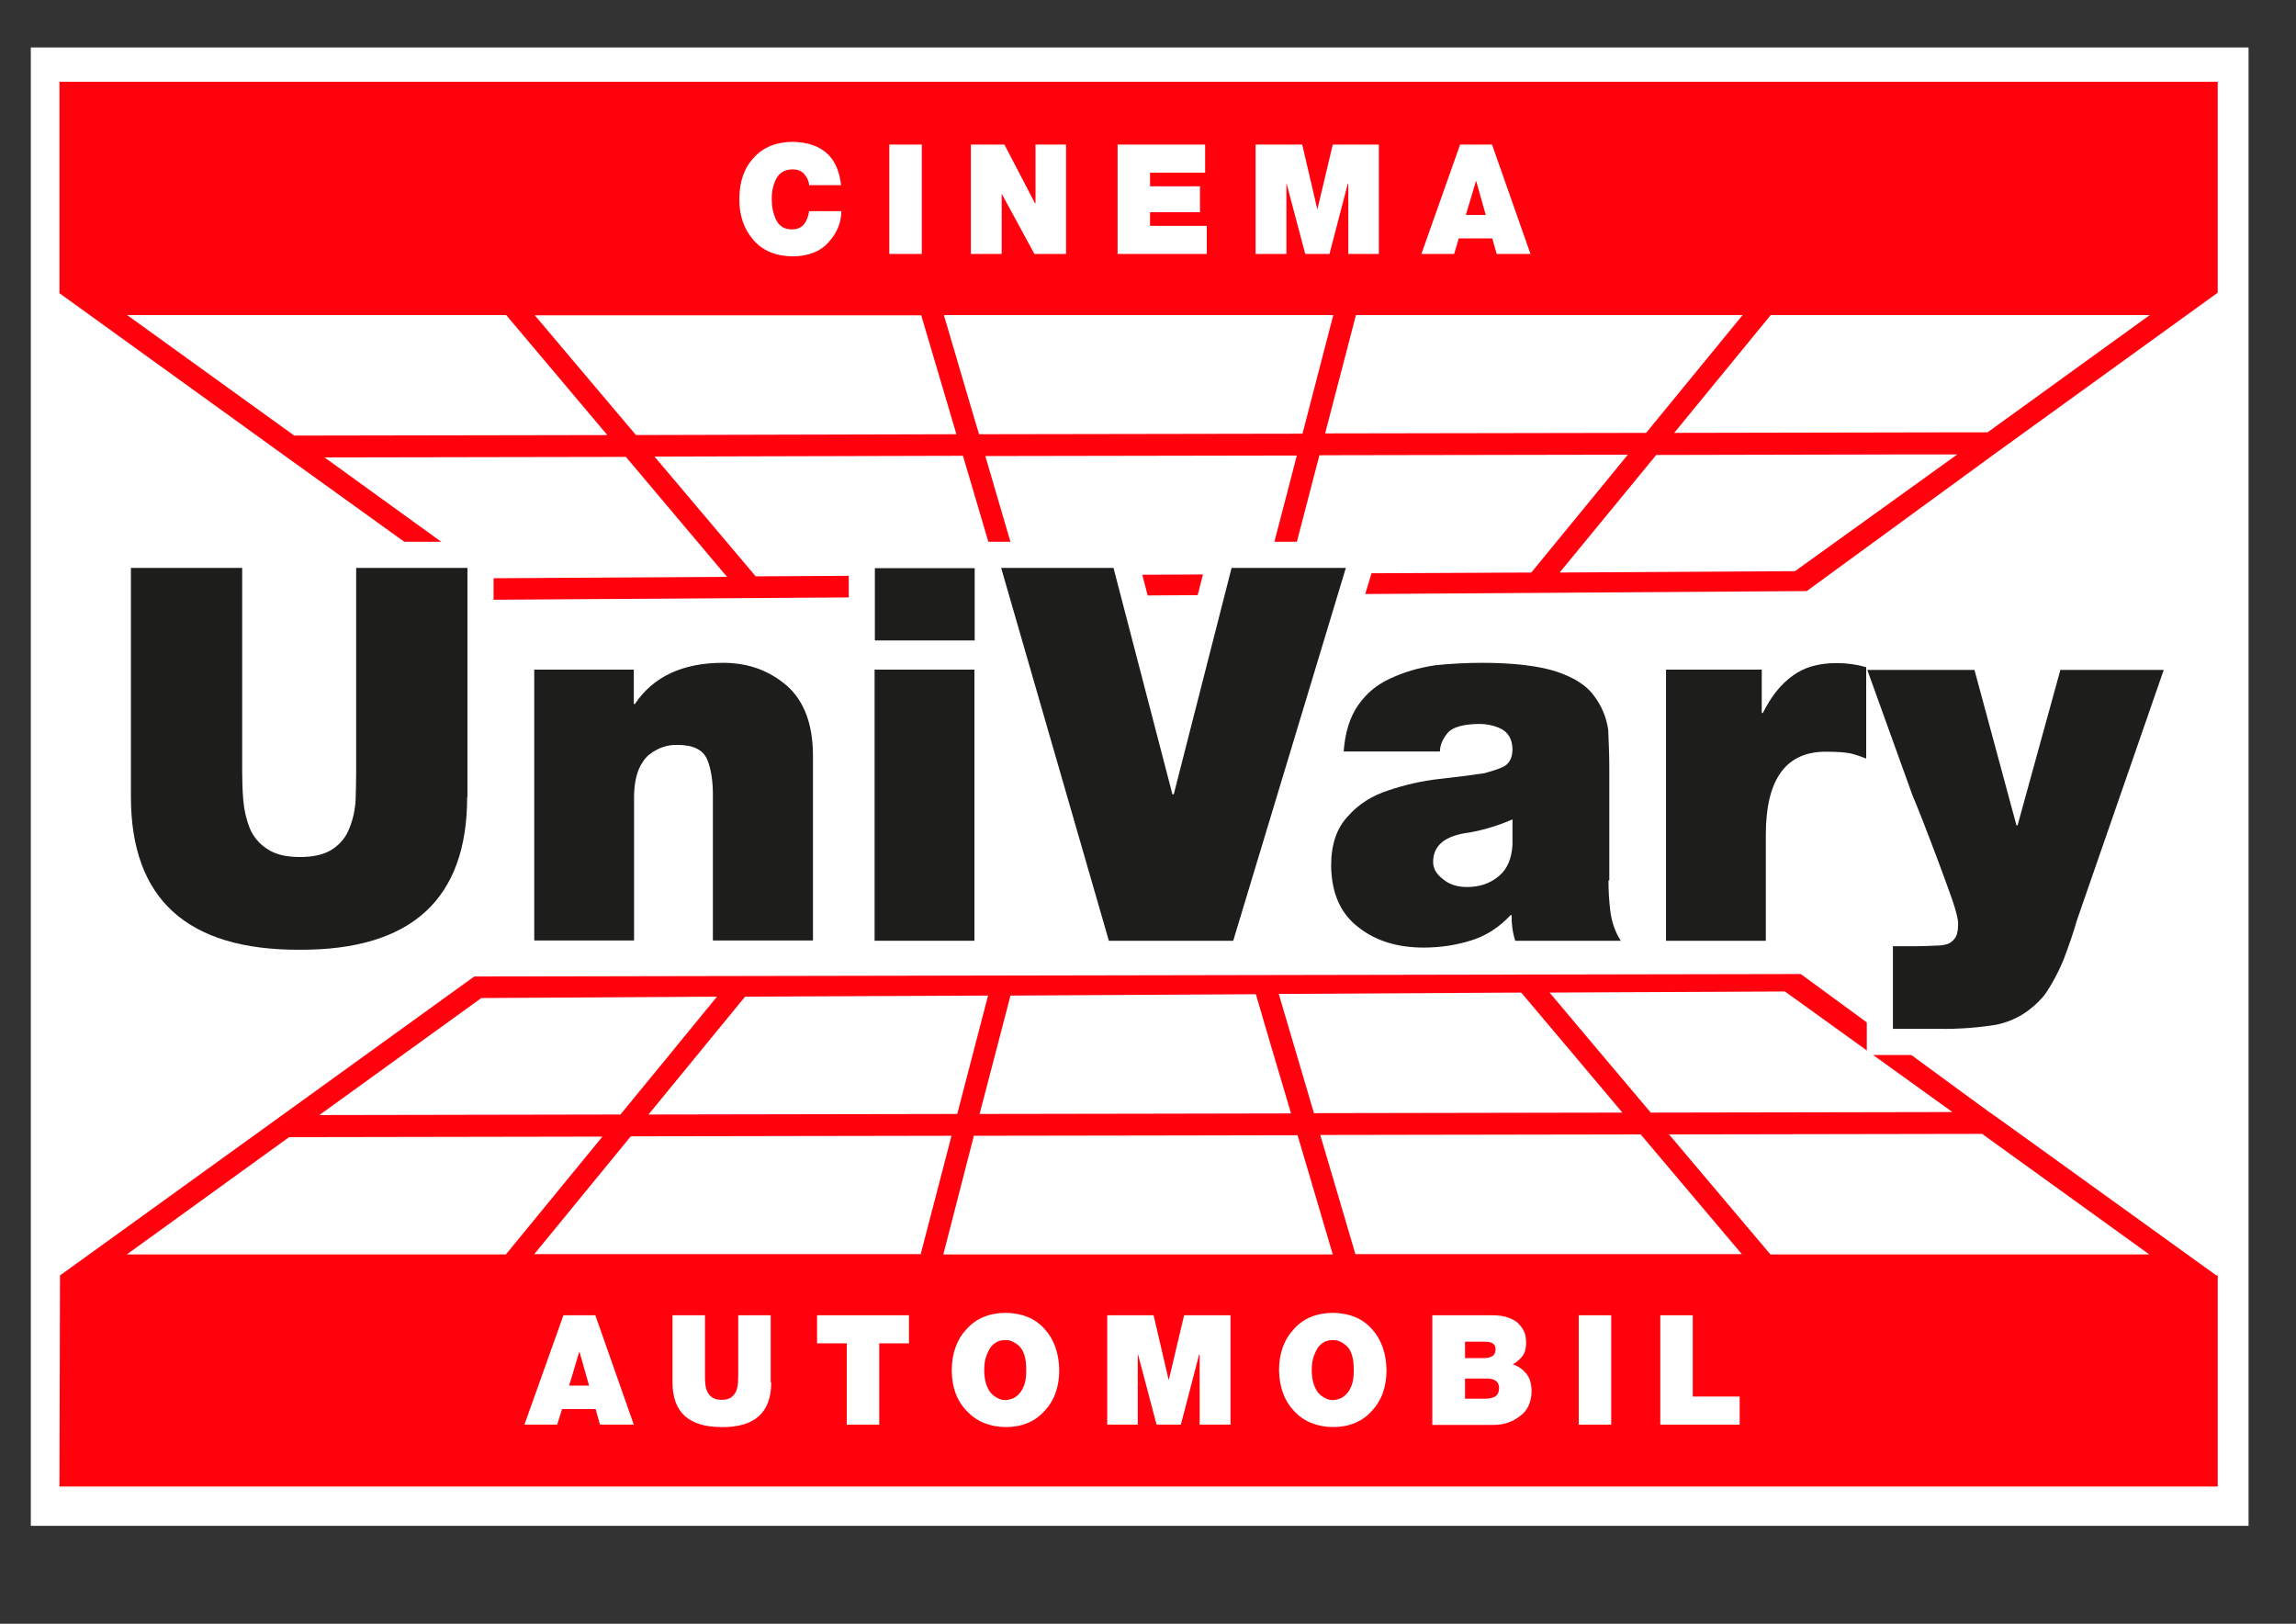
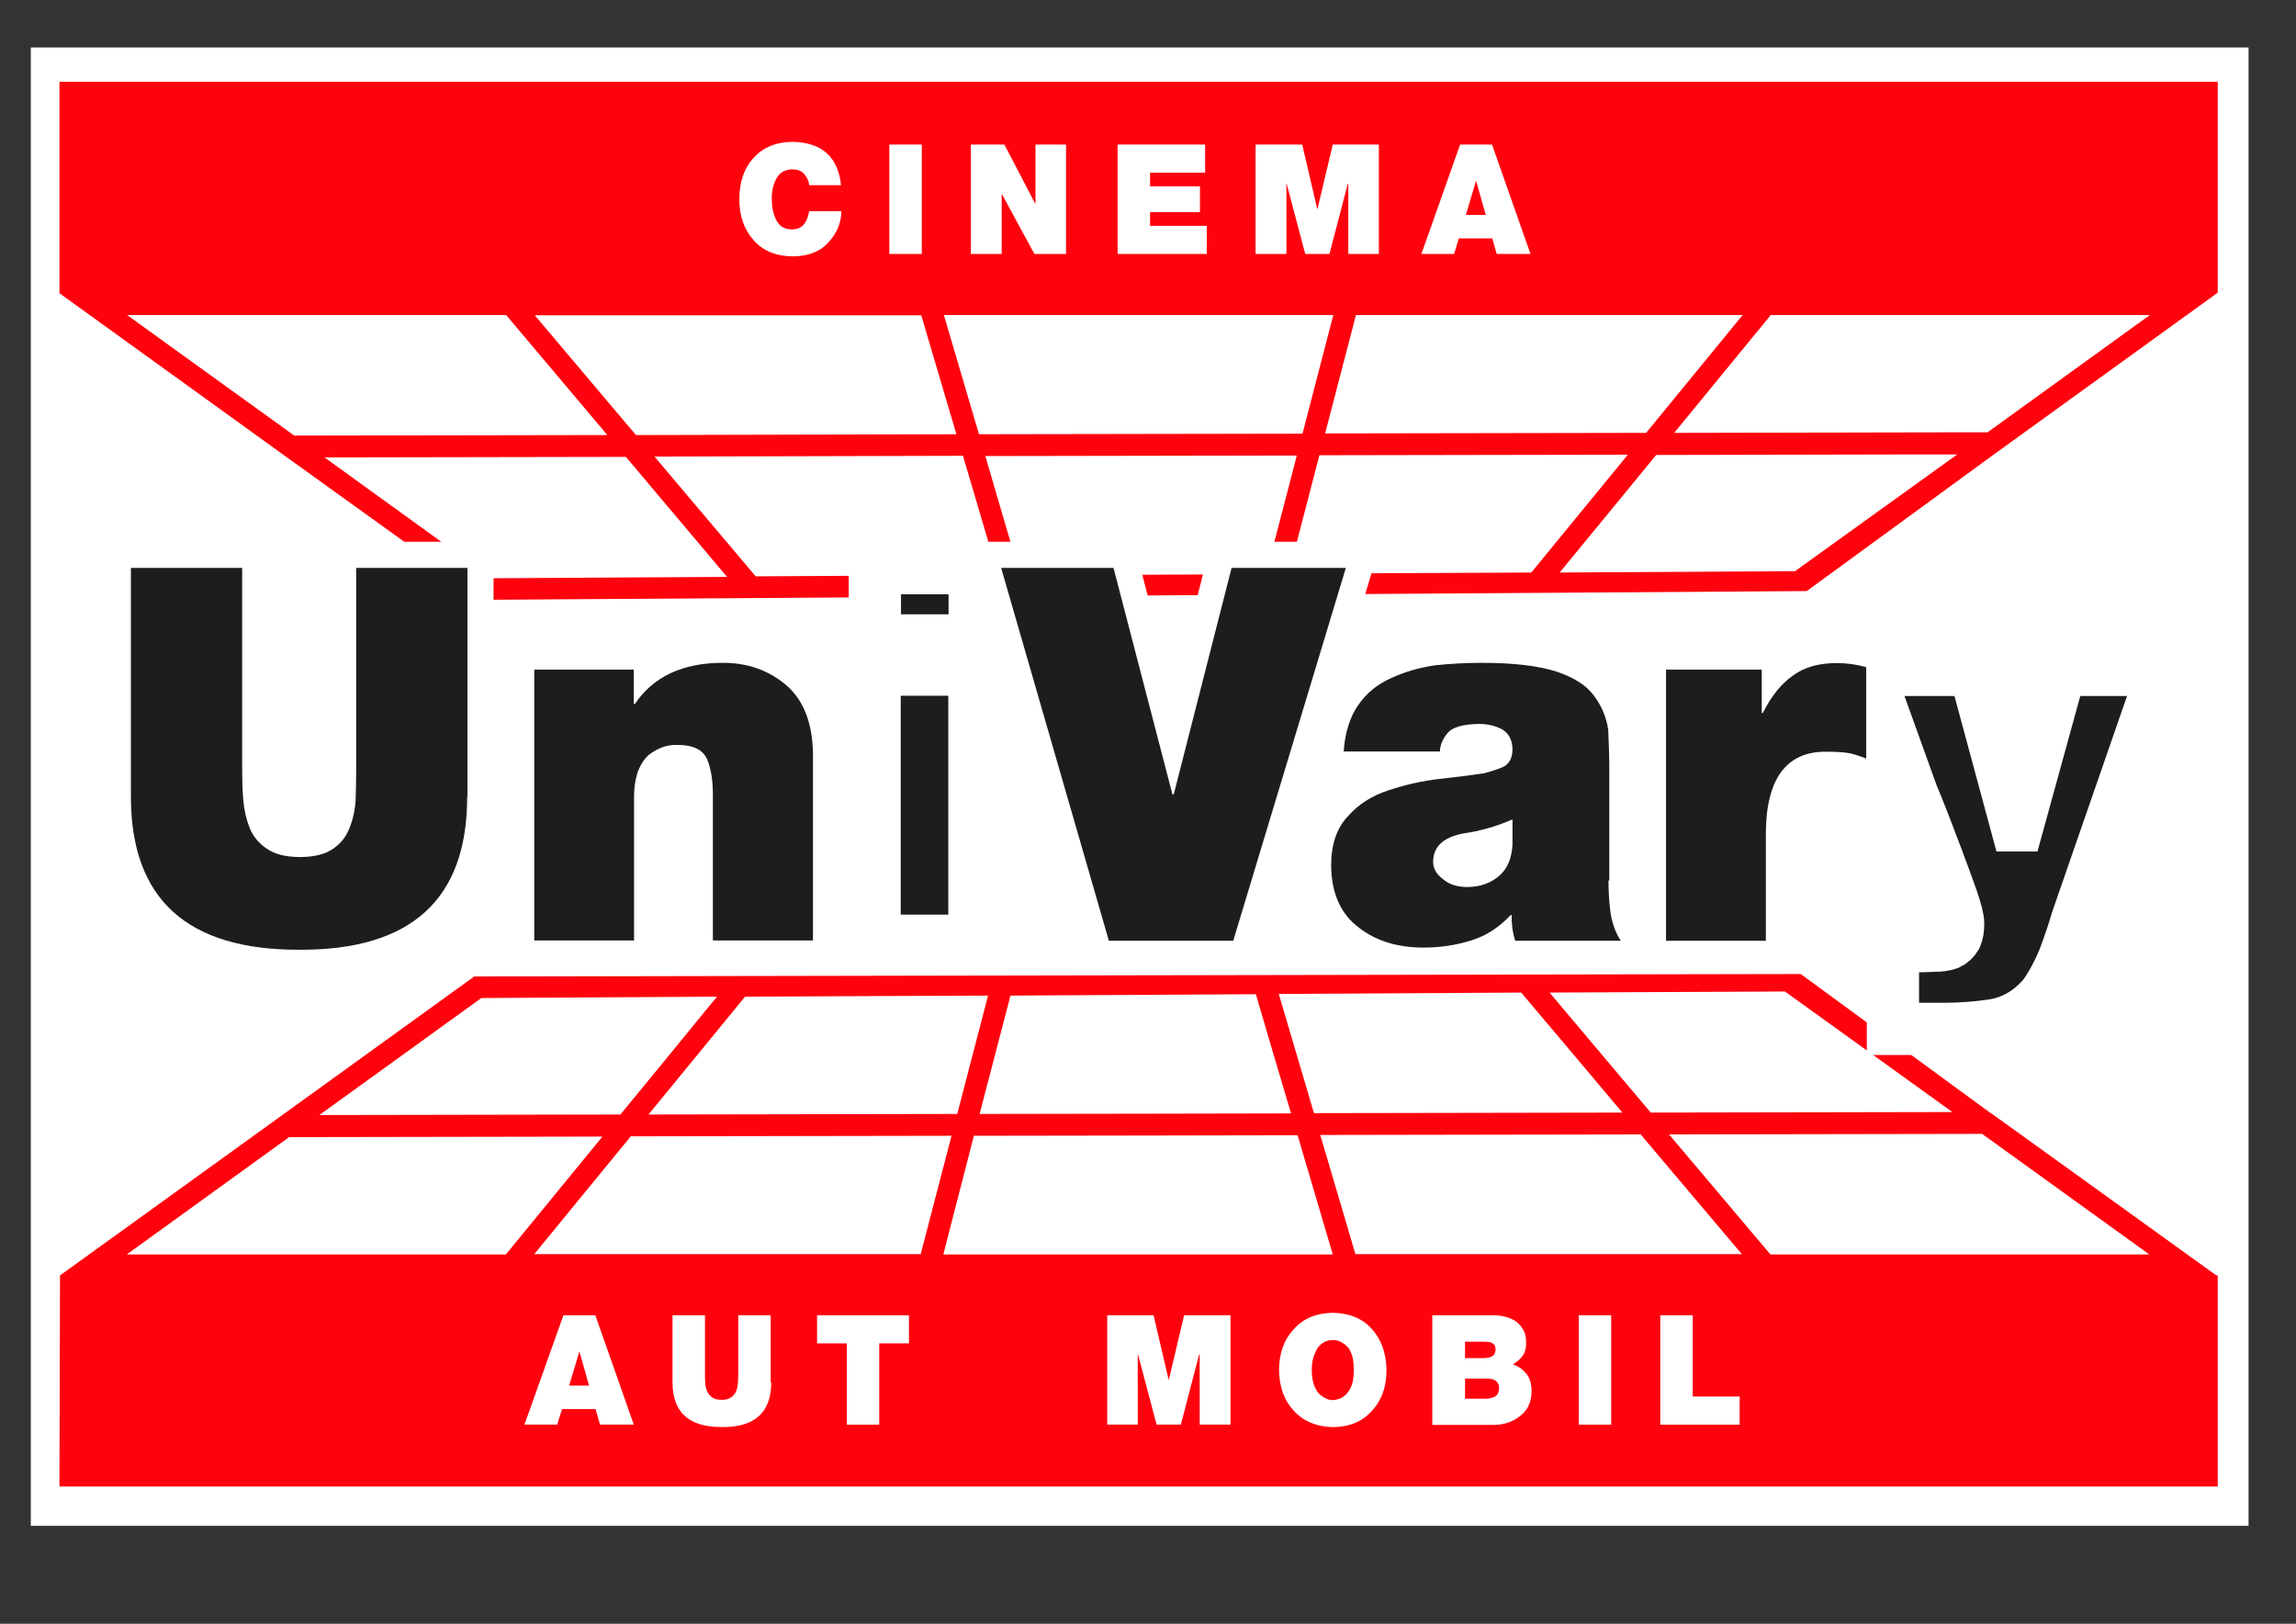
<svg xmlns="http://www.w3.org/2000/svg" version="1.1" x="0px" y="0px" viewBox="0 0 841.9 595.3" style="enable-background:new 0 0 841.9 595.3;" xml:space="preserve">
  <rect x="0" y="0" width="841.9" height="595.3" fill="#333333" stroke="none" />
  <style type="text/css">
	.st0{fill:#FFFFFF;}
	.st1{fill:#FF020D;}
	.st2{fill:#1D1D1B;}
	.st3{fill:none;stroke:#FFFFFF;stroke-width:19.158;stroke-miterlimit:10;}
</style>
  <g id="Ebene_2">
    <rect x="11.3" y="17.4" class="st0" width="813.2" height="542" />
  </g>
  <g id="Ebene_1">
    <path class="st1" d="M731.4,166.4L731.4,166.4l81.8-59.1V30H21.8v77v0.5l80.4,58l75.6,54.4h0l484.7-3.2L731.4,166.4z M347.8,149.4   l2.9,9.8l-79.7,0.2l-37.8,0.1l-9.9-11.7l-27.2-32.2h141.7L347.8,149.4z M346.1,115.5h142.8L477.6,159L359,159.2l-1.3-4.3   L346.1,115.5z M275.7,167.3l77.4-0.2l12.9,43.7l-88.9,0.5l-37.1-43.9L275.7,167.3z M361.3,167.2l114.2-0.2l-0.7,2.8l-10.6,40.7   l-84.9,0.4l-5.2,0L361.3,167.2z M483.8,166.9l113.1-0.2l-35.4,43.2l-42.4,0.2l-46.6,0.2L483.8,166.9z M485.9,158.9l11.3-43.4h141.8   l-35.4,43.2L485.9,158.9z M46.6,115.5h139l30.6,36.3l6.5,7.7l-114.8,0.2L46.6,115.5z M119,167.7l110.5-0.2l37.1,44l-35.1,0.2   l-51.2,0.3L119,167.7z M658.2,209.4l-70,0.4l-16.3,0.1l35.4-43.1l94.5-0.2l15.9,0L658.2,209.4z M728.8,158.5l-11,0l-103.9,0.2   l35.4-43.2h139L728.8,158.5z" />
    <path class="st1" d="M660.3,357.1L173.9,358l-81.6,58.9l-70.3,50.7L21.8,545h791.4v-77.4h-0.5l-72.2-52h0l-10.6-7.6l-0.5-0.3h0   L660.3,357.1z M273.2,365.4l43.8-0.2l45.3-0.2L351,408.4l-113.2,0.2l14.5-17.7L273.2,365.4z M488.4,430.6l-4.3-14.5l117.5-0.2   l37.1,43.9H497L488.4,430.6z M359.2,408.4l10.7-41l0.6-2.4l90-0.5l5.1,17.4l7.8,26.3l-51.1,0.1L359.2,408.4z M231.3,416.6   l117.6-0.2l-11.3,43.4H195.9L231.3,416.6z M357.1,416.4l65.9-0.1l52.8-0.1l12.9,43.7H345.9L357.1,416.4z M594.9,407.9l-113.1,0.2   l-12.9-43.7l88.9-0.5l19.5,23.1L594.9,407.9z M649.1,459.8L612,415.9l114.8-0.2l61.3,44.2H649.1z M605.3,407.9L588.5,388   l-20.3-24.1l86.3-0.4l61.4,44.2L605.3,407.9z M176.5,365.9l52.4-0.3l34-0.2l-21.2,25.9l-14.2,17.3l-110.4,0.2L176.5,365.9z    M106,416.9l114.9-0.2l-35.4,43.2h-139L106,416.9z" />
    <g>
      <path class="st2" d="M171.3,292.2c0,37.5-20.5,56.2-61.6,56c-41.1,0.1-61.7-18.6-61.7-56.1v-83.9h40.8v74.5c0,3.5,0.1,7,0.4,10.6    c0.3,3.7,1.1,7.1,2.4,10.4c1.3,3.1,3.4,5.6,6.3,7.5c2.9,2,6.9,3,12.1,3c5.2,0,9.2-1,12.1-3c2.8-1.9,4.8-4.4,6-7.5    c1.3-3.2,2.1-6.7,2.3-10.4c0.1-3.6,0.2-7.1,0.2-10.6v-74.5h40.8V292.2z" />
      <path class="st3" d="M171.3,292.2c0,37.5-20.5,56.2-61.6,56c-41.1,0.1-61.7-18.6-61.7-56.1v-83.9h40.8v74.5c0,3.5,0.1,7,0.4,10.6    c0.3,3.7,1.1,7.1,2.4,10.4c1.3,3.1,3.4,5.6,6.3,7.5c2.9,2,6.9,3,12.1,3c5.2,0,9.2-1,12.1-3c2.8-1.9,4.8-4.4,6-7.5    c1.3-3.2,2.1-6.7,2.3-10.4c0.1-3.6,0.2-7.1,0.2-10.6v-74.5h40.8V292.2z" />
      <path class="st2" d="M195.9,245.5h36.5v12.6h0.4c6.7-10,17.5-15.1,32.3-15.1c9,0,16.7,2.7,23.2,8.2c6.4,5.5,9.7,14,9.8,25.4v68.2    h-36.7v-52.2c0.1-5.9-0.6-10.6-2.1-14.2c-1.6-3.6-5.2-5.3-10.9-5.3c-3.6-0.1-7,1-10.3,3.5c-1.6,1.3-2.9,3.2-4,5.7    c-1,2.7-1.6,6-1.6,10v52.5h-36.6V245.5z" />
      <path class="st3" d="M195.9,245.5h36.5v12.6h0.4c6.7-10,17.5-15.1,32.3-15.1c9,0,16.7,2.7,23.2,8.2c6.4,5.5,9.7,14,9.8,25.4v68.2    h-36.7v-52.2c0.1-5.9-0.6-10.6-2.1-14.2c-1.6-3.6-5.2-5.3-10.9-5.3c-3.6-0.1-7,1-10.3,3.5c-1.6,1.3-2.9,3.2-4,5.7    c-1,2.7-1.6,6-1.6,10v52.5h-36.6V245.5z" />
      <path class="st2" d="M357.4,234.8h-36.6v-26.5h36.6V234.8z M320.7,245.5h36.6v99.4h-36.6V245.5z" />
      <path class="st3" d="M357.4,234.8h-36.6v-26.5h36.6V234.8z M320.7,245.5h36.6v99.4h-36.6V245.5z" />
      <polygon class="st2" points="452.2,344.9 406.6,344.9 367.1,208.2 408.3,208.2 429.9,291.2 430.4,291.2 451.6,208.2 493.5,208.2       " />
      <polygon class="st3" points="452.2,344.9 406.6,344.9 367.1,208.2 408.3,208.2 429.9,291.2 430.4,291.2 451.6,208.2 493.5,208.2       " />
      <path class="st2" d="M589.8,322.8c0,3.7,0.2,7.5,0.7,11.4c0.5,3.8,1.7,7.4,3.8,10.7h-38.7c-1-3.2-1.4-6.3-1.3-9.4h-0.4    c-4.1,4.4-8.8,7.5-14.2,9.2c-5.6,1.8-11.5,2.7-17.7,2.7c-9.5,0-17.4-2.4-23.7-7.3c-6.7-5-10.1-12.6-10.2-22.8    c0-7.8,2.1-13.8,6.2-18.1c3.9-4.4,8.8-7.5,14.7-9.4c6.2-2.1,12.4-3.5,18.6-4.2c6.2-0.7,11.8-1.4,16.6-2.1c1.4-0.4,2.8-0.8,4-1.2    c1.2-0.4,2.3-0.8,3.3-1.3c2.1-1.2,3.1-3.4,3.1-6.4c-0.1-3.4-1.4-5.8-3.8-7.2c-2.4-1.3-5.3-2-8.6-2c-5.7,0.1-9.5,1.2-11.3,3.2    c-1.9,2.3-2.9,4.6-2.9,6.9h-35.3c0.5-7,2.3-12.7,5.4-17.1c3-4.3,6.9-7.5,11.8-9.7c4.9-2.3,10.3-3.9,16.3-4.8    c5.8-0.6,11.5-0.9,17.2-0.9c11.6,0,20.7,1.1,27.3,3.2c6.5,2.2,11.1,5.1,13.8,8.9c2.8,3.7,4.5,7.8,5.2,12.4    c0.2,4.7,0.4,9.4,0.4,14.3V322.8z M554.6,300.4c-5,2.2-10.2,3.8-15.7,4.8c-9,1.1-13.4,4.7-13.4,10.8c0,2.4,1.2,4.5,3.6,6.3    c2.2,1.9,5.2,2.9,8.8,2.9c4.6,0,8.5-1.3,11.7-4c3.1-2.6,4.7-6.4,5-11.5V300.4z" />
      <path class="st3" d="M589.8,322.8c0,3.7,0.2,7.5,0.7,11.4c0.5,3.8,1.7,7.4,3.8,10.7h-38.7c-1-3.2-1.4-6.3-1.3-9.4h-0.4    c-4.1,4.4-8.8,7.5-14.2,9.2c-5.6,1.8-11.5,2.7-17.7,2.7c-9.5,0-17.4-2.4-23.7-7.3c-6.7-5-10.1-12.6-10.2-22.8    c0-7.8,2.1-13.8,6.2-18.1c3.9-4.4,8.8-7.5,14.7-9.4c6.2-2.1,12.4-3.5,18.6-4.2c6.2-0.7,11.8-1.4,16.6-2.1c1.4-0.4,2.8-0.8,4-1.2    c1.2-0.4,2.3-0.8,3.3-1.3c2.1-1.2,3.1-3.4,3.1-6.4c-0.1-3.4-1.4-5.8-3.8-7.2c-2.4-1.3-5.3-2-8.6-2c-5.7,0.1-9.5,1.2-11.3,3.2    c-1.9,2.3-2.9,4.6-2.9,6.9h-35.3c0.5-7,2.3-12.7,5.4-17.1c3-4.3,6.9-7.5,11.8-9.7c4.9-2.3,10.3-3.9,16.3-4.8    c5.8-0.6,11.5-0.9,17.2-0.9c11.6,0,20.7,1.1,27.3,3.2c6.5,2.2,11.1,5.1,13.8,8.9c2.8,3.7,4.5,7.8,5.2,12.4    c0.2,4.7,0.4,9.4,0.4,14.3V322.8z M554.6,300.4c-5,2.2-10.2,3.8-15.7,4.8c-9,1.1-13.4,4.7-13.4,10.8c0,2.4,1.2,4.5,3.6,6.3    c2.2,1.9,5.2,2.9,8.8,2.9c4.6,0,8.5-1.3,11.7-4c3.1-2.6,4.7-6.4,5-11.5V300.4z" />
      <path class="st2" d="M610.8,245.5H646v15.9h0.4c3-6,6.6-10.6,11-13.7c4.2-3.1,9.5-4.6,16.1-4.6c3.7,0,7.3,0.5,10.8,1.5v33.5    c-1.8-0.7-3.7-1.4-5.8-1.9c-2.1-0.4-5-0.6-8.7-0.6c-14.7-0.2-22.2,9.8-22.3,30v39.3h-36.6V245.5z" />
      <path class="st3" d="M610.8,245.5H646v15.9h0.4c3-6,6.6-10.6,11-13.7c4.2-3.1,9.5-4.6,16.1-4.6c3.7,0,7.3,0.5,10.8,1.5v33.5    c-1.8-0.7-3.7-1.4-5.8-1.9c-2.1-0.4-5-0.6-8.7-0.6c-14.7-0.2-22.2,9.8-22.3,30v39.3h-36.6V245.5z" />
      <path class="st2" d="M761.6,337.3c-1.3,4.5-2.9,9.2-4.8,14.2c-2,4.9-4.4,9.4-7.2,13.4c-5,5.9-10.8,9.4-17.7,10.8    c-6.8,1.1-13.8,1.6-21.1,1.5h-16.7v-30.3h8.8c2.1,0,4.1-0.1,6.3-0.2c2.1,0,3.8-0.2,5.2-0.7c1.1-0.5,2.1-1.4,2.8-2.6    c0.6-1.2,0.8-2.8,0.8-4.9c0-1.5-0.7-4.4-2.2-8.8c-1.5-4.3-3.3-9.1-5.3-14.5c-4.4-11.7-7.5-19.6-9.3-23.8l-16.5-45.8h39.3l15.4,57    h0.4l15.7-57h37.9L761.6,337.3z" />
      <path class="st3" d="M761.6,337.3c-1.3,4.5-2.9,9.2-4.8,14.2c-2,4.9-4.4,9.4-7.2,13.4c-5,5.9-10.8,9.4-17.7,10.8    c-6.8,1.1-13.8,1.6-21.1,1.5h-16.7v-30.3h8.8c2.1,0,4.1-0.1,6.3-0.2c2.1,0,3.8-0.2,5.2-0.7c1.1-0.5,2.1-1.4,2.8-2.6    c0.6-1.2,0.8-2.8,0.8-4.9c0-1.5-0.7-4.4-2.2-8.8c-1.5-4.3-3.3-9.1-5.3-14.5c-4.4-11.7-7.5-19.6-9.3-23.8l-16.5-45.8h39.3l15.4,57    h0.4l15.7-57h37.9L761.6,337.3z" />
      <path class="st2" d="M171.3,292.2c0,37.5-20.5,56.2-61.6,56c-41.1,0.1-61.7-18.6-61.7-56.1v-83.9h40.8v74.5c0,3.5,0.1,7,0.4,10.6    c0.3,3.7,1.1,7.1,2.4,10.4c1.3,3.1,3.4,5.6,6.3,7.5c2.9,2,6.9,3,12.1,3c5.2,0,9.2-1,12.1-3c2.8-1.9,4.8-4.4,6-7.5    c1.3-3.2,2.1-6.7,2.3-10.4c0.1-3.6,0.2-7.1,0.2-10.6v-74.5h40.8V292.2z" />
      <path class="st2" d="M195.9,245.5h36.5v12.6h0.4c6.7-10,17.5-15.1,32.3-15.1c9,0,16.7,2.7,23.2,8.2c6.4,5.5,9.7,14,9.8,25.4v68.2    h-36.7v-52.2c0.1-5.9-0.6-10.6-2.1-14.2c-1.6-3.6-5.2-5.3-10.9-5.3c-3.6-0.1-7,1-10.3,3.5c-1.6,1.3-2.9,3.2-4,5.7    c-1,2.7-1.6,6-1.6,10v52.5h-36.6V245.5z" />
-       <path class="st2" d="M357.4,234.8h-36.6v-26.5h36.6V234.8z M320.7,245.5h36.6v99.4h-36.6V245.5z" />
      <polygon class="st2" points="452.2,344.9 406.6,344.9 367.1,208.2 408.3,208.2 429.9,291.2 430.4,291.2 451.6,208.2 493.5,208.2       " />
      <path class="st2" d="M589.8,322.8c0,3.7,0.2,7.5,0.7,11.4c0.5,3.8,1.7,7.4,3.8,10.7h-38.7c-1-3.2-1.4-6.3-1.3-9.4h-0.4    c-4.1,4.4-8.8,7.5-14.2,9.2c-5.6,1.8-11.5,2.7-17.7,2.7c-9.5,0-17.4-2.4-23.7-7.3c-6.7-5-10.1-12.6-10.2-22.8    c0-7.8,2.1-13.8,6.2-18.1c3.9-4.4,8.8-7.5,14.7-9.4c6.2-2.1,12.4-3.5,18.6-4.2c6.2-0.7,11.8-1.4,16.6-2.1c1.4-0.4,2.8-0.8,4-1.2    c1.2-0.4,2.3-0.8,3.3-1.3c2.1-1.2,3.1-3.4,3.1-6.4c-0.1-3.4-1.4-5.8-3.8-7.2c-2.4-1.3-5.3-2-8.6-2c-5.7,0.1-9.5,1.2-11.3,3.2    c-1.9,2.3-2.9,4.6-2.9,6.9h-35.3c0.5-7,2.3-12.7,5.4-17.1c3-4.3,6.9-7.5,11.8-9.7c4.9-2.3,10.3-3.9,16.3-4.8    c5.8-0.6,11.5-0.9,17.2-0.9c11.6,0,20.7,1.1,27.3,3.2c6.5,2.2,11.1,5.1,13.8,8.9c2.8,3.7,4.5,7.8,5.2,12.4    c0.2,4.7,0.4,9.4,0.4,14.3V322.8z M554.6,300.4c-5,2.2-10.2,3.8-15.7,4.8c-9,1.1-13.4,4.7-13.4,10.8c0,2.4,1.2,4.5,3.6,6.3    c2.2,1.9,5.2,2.9,8.8,2.9c4.6,0,8.5-1.3,11.7-4c3.1-2.6,4.7-6.4,5-11.5V300.4z" />
      <path class="st2" d="M610.8,245.5H646v15.9h0.4c3-6,6.6-10.6,11-13.7c4.2-3.1,9.5-4.6,16.1-4.6c3.7,0,7.3,0.5,10.8,1.5v33.5    c-1.8-0.7-3.7-1.4-5.8-1.9c-2.1-0.4-5-0.6-8.7-0.6c-14.7-0.2-22.2,9.8-22.3,30v39.3h-36.6V245.5z" />
-       <path class="st2" d="M761.6,337.3c-1.3,4.5-2.9,9.2-4.8,14.2c-2,4.9-4.4,9.4-7.2,13.4c-5,5.9-10.8,9.4-17.7,10.8    c-6.8,1.1-13.8,1.6-21.1,1.5h-16.7v-30.3h8.8c2.1,0,4.1-0.1,6.3-0.2c2.1,0,3.8-0.2,5.2-0.7c1.1-0.5,2.1-1.4,2.8-2.6    c0.6-1.2,0.8-2.8,0.8-4.9c0-1.5-0.7-4.4-2.2-8.8c-1.5-4.3-3.3-9.1-5.3-14.5c-4.4-11.7-7.5-19.6-9.3-23.8l-16.5-45.8h39.3l15.4,57    h0.4l15.7-57h37.9L761.6,337.3z" />
      <path class="st0" d="M296.7,68c0-0.4-0.1-1-0.3-1.6c-0.2-0.6-0.5-1.3-1-1.9c-0.4-0.7-1-1.3-1.9-1.8c-0.8-0.4-1.8-0.6-3.1-0.6    c-2.7,0.1-4.6,1.2-5.8,3.5c-1.1,2.2-1.7,4.7-1.6,7.5c0,2.8,0.5,5.3,1.6,7.5c1.1,2.3,3,3.5,5.8,3.5c2,0,3.5-0.7,4.5-2    c0.9-1.2,1.5-2.8,1.8-4.7h11.8c0,4.2-1.6,8-4.6,11.3c-3,3.5-7.4,5.2-13.2,5.3c-6.3-0.1-11.1-2.1-14.5-6.1    c-3.4-3.9-5.1-8.8-5.1-14.9c0-6.4,1.8-11.5,5.4-15.3c3.5-3.8,8.3-5.7,14.3-5.7c10.7,0.3,16.5,5.6,17.6,15.9H296.7z" />
      <rect x="326.1" y="53" class="st0" width="11.9" height="40.1" />
      <polygon class="st0" points="356,53 368.3,53 379.5,74.5 379.7,74.5 379.7,53 390.9,53 390.9,93.1 379.3,93.1 367.4,71.2     367.3,71.2 367.3,93.1 356,93.1   " />
      <polygon class="st0" points="409.8,53 441.9,53 441.9,63.3 421.7,63.3 421.7,68.3 440,68.3 440,77.8 421.7,77.8 421.7,82.8     442.5,82.8 442.5,93.1 409.8,93.1   " />
      <polygon class="st0" points="460.4,53 477.5,53 483,76.6 483.1,76.6 488.7,53 505.6,53 505.6,93.1 494.4,93.1 494.4,67.4     494.2,67.4 487.5,93.1 478.6,93.1 471.8,67.4 471.7,67.4 471.7,93.1 460.4,93.1   " />
      <path class="st0" d="M535.4,53h11.7l14.1,40.1h-12.4l-1.6-5.7h-12.3l-1.7,5.7h-12L535.4,53z M544.8,78.8l-3.5-12.4h-0.1l-3.7,12.4    H544.8z" />
      <path class="st0" d="M206.6,482.2h11.7l14.1,40.1H220l-1.6-5.7h-12.3l-1.8,5.7h-12L206.6,482.2z M216,508l-3.5-12.4h-0.1    l-3.7,12.4H216z" />
      <path class="st0" d="M282.8,506.8c0,11-6,16.5-18.1,16.4c-12.1,0-18.1-5.4-18.1-16.4v-24.6h11.9v21.8c0,1,0,2.1,0.1,3.1    c0.1,1.1,0.3,2.1,0.7,3c0.4,0.9,1,1.6,1.8,2.2c0.9,0.6,2,0.9,3.5,0.9c1.5,0,2.7-0.3,3.5-0.9c0.8-0.6,1.4-1.3,1.8-2.2    c0.4-0.9,0.6-2,0.7-3c0-1,0.1-2.1,0.1-3.1v-21.8h11.9V506.8z" />
      <polygon class="st0" points="310.5,492.5 299.6,492.5 299.6,482.2 333.3,482.2 333.3,492.5 322.4,492.5 322.4,522.3 310.5,522.3       " />
-       <path class="st0" d="M349,502.3c0-6.2,1.9-11.3,5.5-15.1c3.5-3.9,8.2-5.8,14.2-5.9c6,0.1,10.8,2,14.3,5.9    c3.5,3.8,5.3,8.9,5.4,15.1c0,6.2-1.8,11.2-5.4,15c-3.5,3.9-8.3,5.9-14.3,5.9c-5.9-0.1-10.7-2.1-14.2-5.9    C350.8,513.5,349,508.5,349,502.3 M360.9,502.3c0,2.2,0.3,4,0.8,5.4c0.5,1.4,1.2,2.6,2,3.4c1.7,1.5,3.3,2.2,4.9,2.2    c0.8,0,1.6-0.2,2.5-0.5c0.9-0.3,1.7-0.9,2.5-1.7c0.8-0.8,1.5-2,2-3.4c0.5-1.4,0.7-3.2,0.7-5.4c0-2.3-0.2-4.1-0.7-5.6    c-0.5-1.5-1.2-2.6-2-3.3c-1.7-1.5-3.4-2.2-5-2.1c-0.8,0-1.6,0.1-2.4,0.4c-0.9,0.3-1.7,0.9-2.5,1.7c-0.4,0.4-0.7,0.8-1,1.4    c-0.3,0.6-0.6,1.2-0.9,2C361.2,498.2,360.9,500,360.9,502.3" />
      <polygon class="st0" points="406,482.2 423,482.2 428.5,505.8 428.6,505.8 434.2,482.2 451.2,482.2 451.2,522.3 439.9,522.3     439.9,496.6 439.7,496.6 433,522.3 424.1,522.3 417.3,496.6 417.2,496.6 417.2,522.3 406,522.3   " />
      <path class="st0" d="M469,502.3c0-6.2,1.9-11.3,5.5-15.1c3.5-3.9,8.2-5.8,14.2-5.9c6,0.1,10.8,2,14.3,5.9    c3.5,3.8,5.3,8.9,5.4,15.1c0,6.2-1.8,11.2-5.4,15c-3.5,3.9-8.3,5.9-14.3,5.9c-5.9-0.1-10.7-2.1-14.2-5.9    C470.9,513.5,469.1,508.5,469,502.3 M481,502.3c0,2.2,0.3,4,0.8,5.4c0.5,1.4,1.2,2.6,2,3.4c1.7,1.5,3.3,2.2,4.9,2.2    c0.8,0,1.6-0.2,2.5-0.5c0.9-0.3,1.7-0.9,2.5-1.7c0.8-0.8,1.5-2,2-3.4c0.5-1.4,0.7-3.2,0.7-5.4c0-2.3-0.2-4.1-0.7-5.6    c-0.5-1.5-1.1-2.6-2-3.3c-1.7-1.5-3.4-2.2-5-2.1c-0.8,0-1.6,0.1-2.4,0.4c-0.9,0.3-1.7,0.9-2.5,1.7c-0.4,0.4-0.7,0.8-1,1.4    c-0.3,0.6-0.6,1.2-0.9,2C481.3,498.2,481,500,481,502.3" />
      <path class="st0" d="M525.3,482.2H547c2.6,0,4.7,0.3,6.4,1c1.6,0.6,2.9,1.4,3.8,2.5c0.9,1,1.6,2.1,2,3.3c0.3,1.2,0.4,2.3,0.4,3.3    c0,2-0.4,3.6-1.3,4.8c-0.9,1.2-2.1,2.3-3.6,3.1c1.9,0.6,3.5,1.7,4.8,3.2c1.4,1.6,2.1,3.8,2.1,6.8c-0.1,4-1.5,7-4.3,9    c-2.7,2.1-5.9,3.2-9.6,3.2h-22.5V482.2z M537.2,497.9h6.8c1.3,0,2.4-0.2,3.2-0.7c0.8-0.5,1.2-1.4,1.2-2.6c0-1-0.4-1.7-1.2-2.2    c-0.8-0.4-1.8-0.5-3.2-0.5h-6.8V497.9z M537.2,512.8h7.5c1.4,0,2.6-0.3,3.5-0.8c0.9-0.5,1.4-1.5,1.5-3c0-2.4-1.5-3.6-4.5-3.6h-8    V512.8z" />
      <rect x="578.9" y="482.2" class="st0" width="11.9" height="40.1" />
      <polygon class="st0" points="608.8,482.2 620.7,482.2 620.7,512 637.9,512 637.9,522.3 608.8,522.3   " />
    </g>
  </g>
</svg>